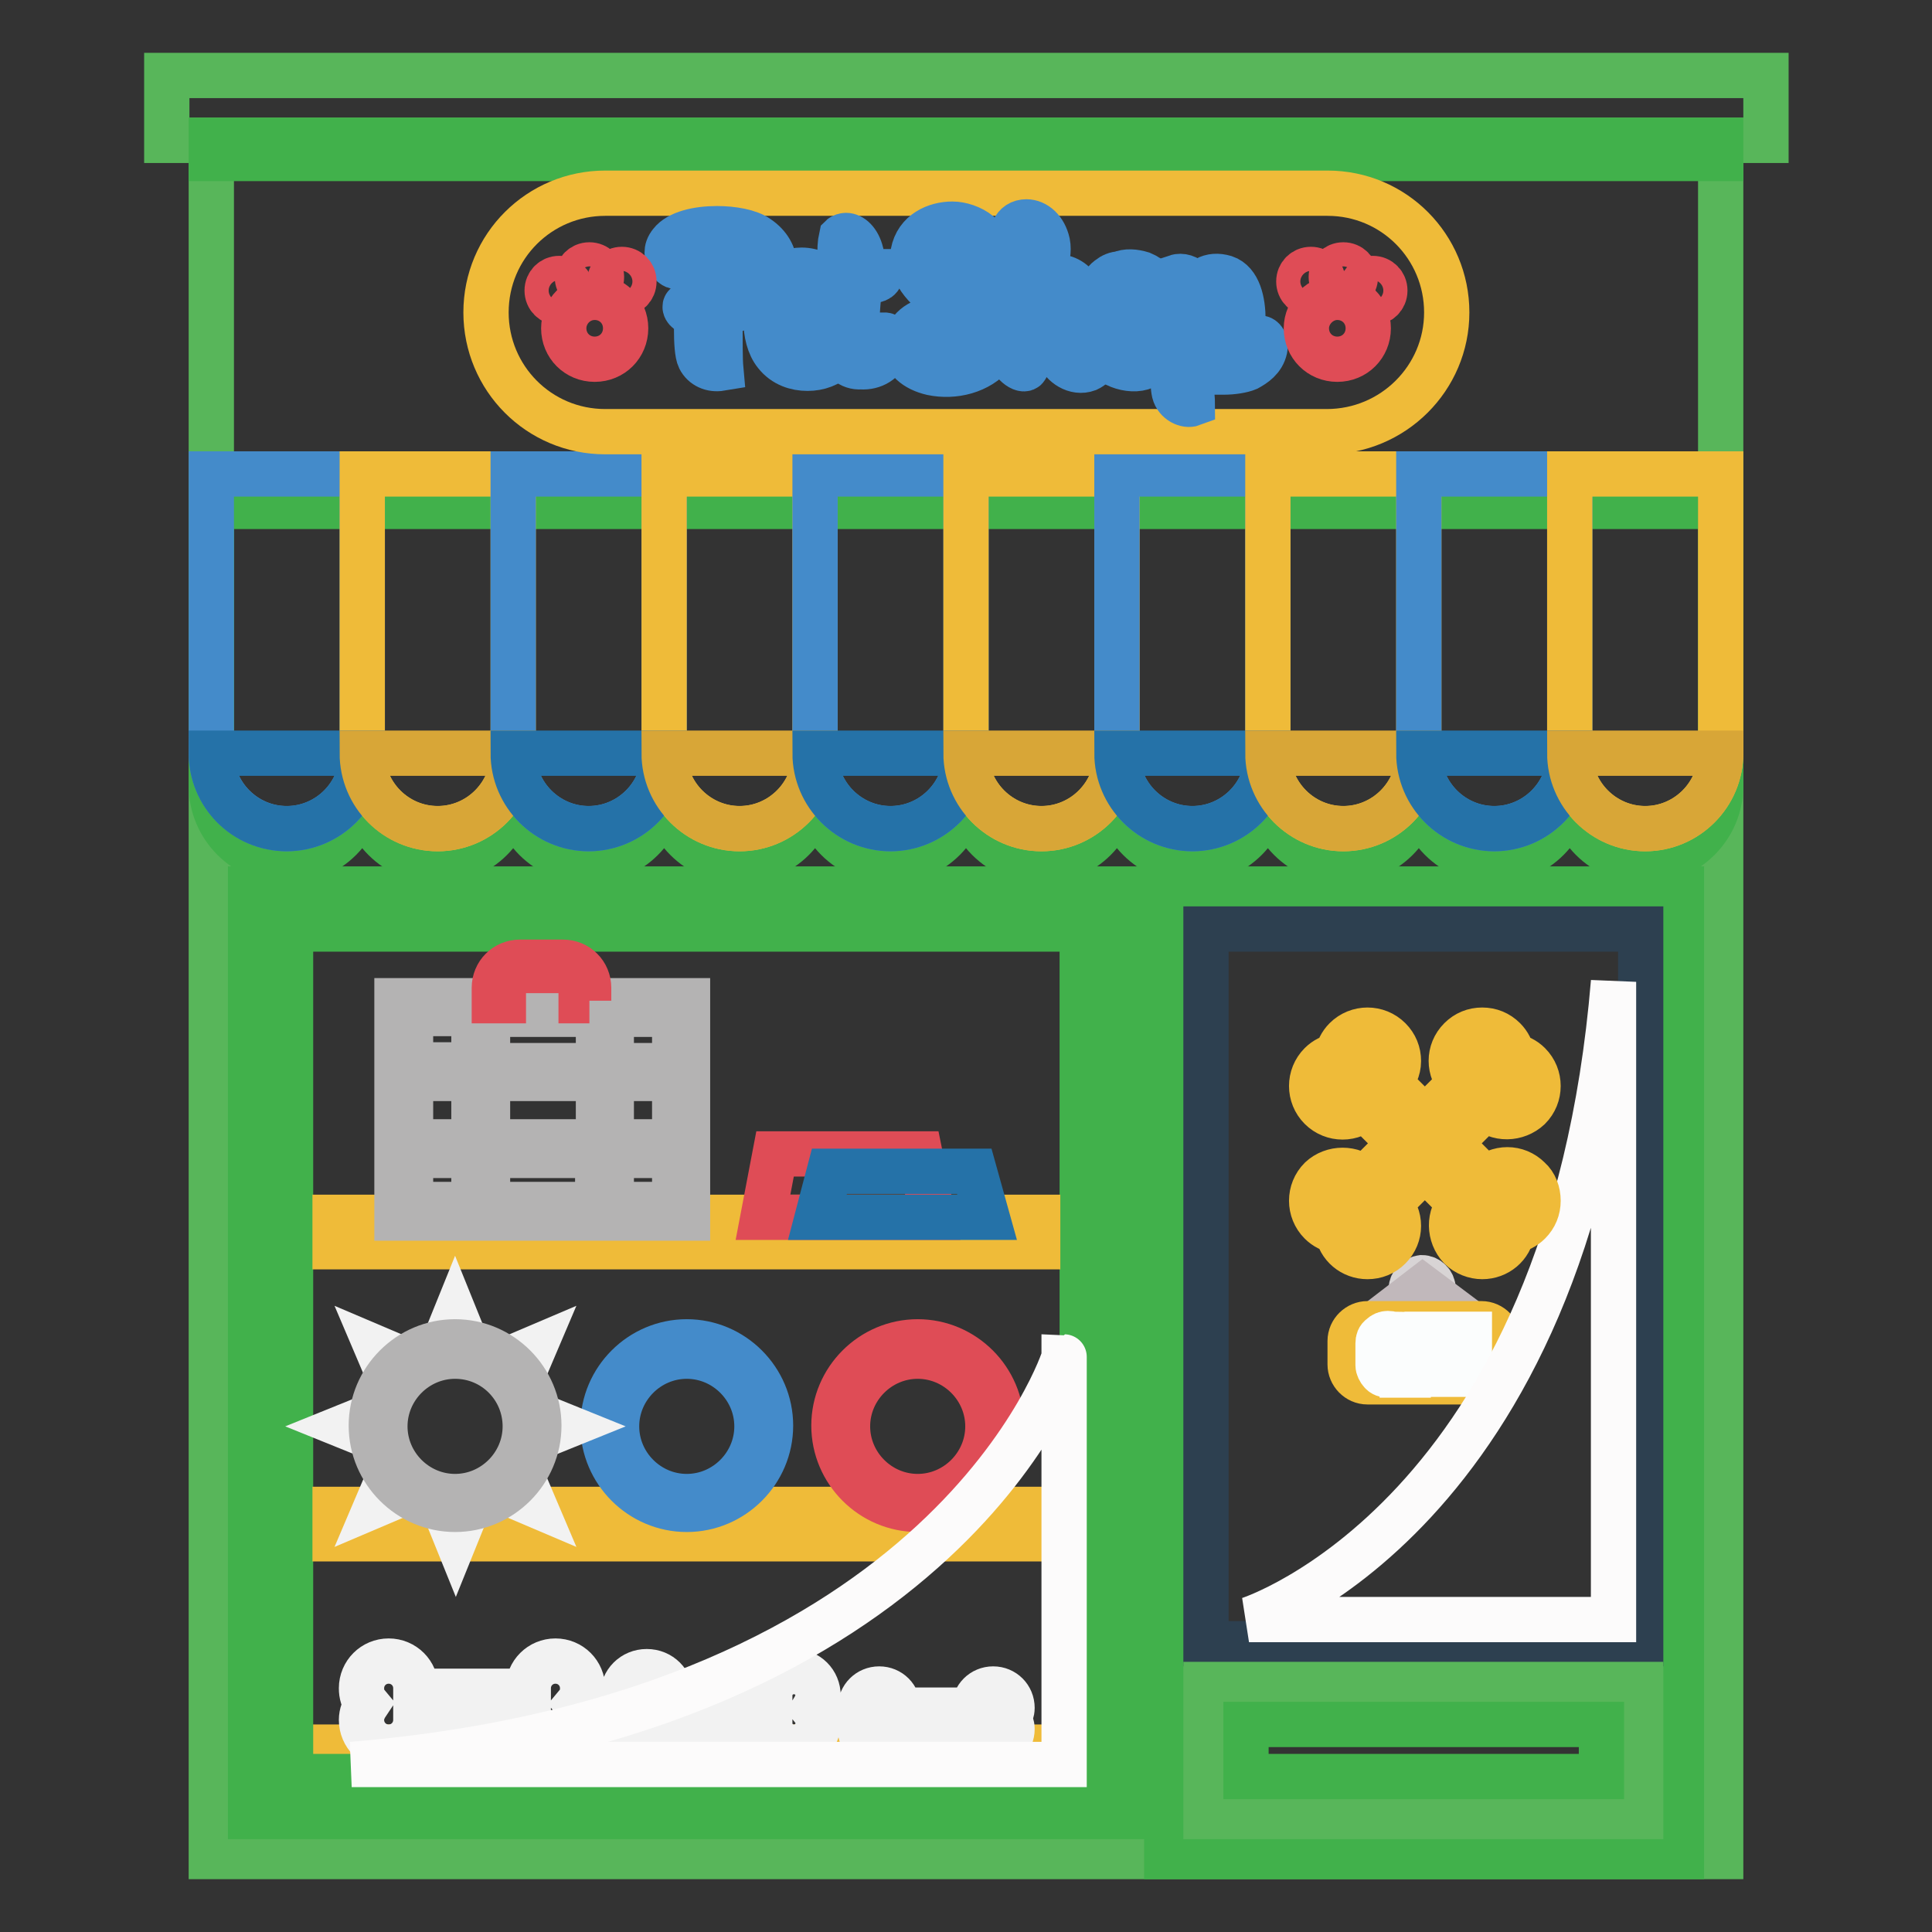
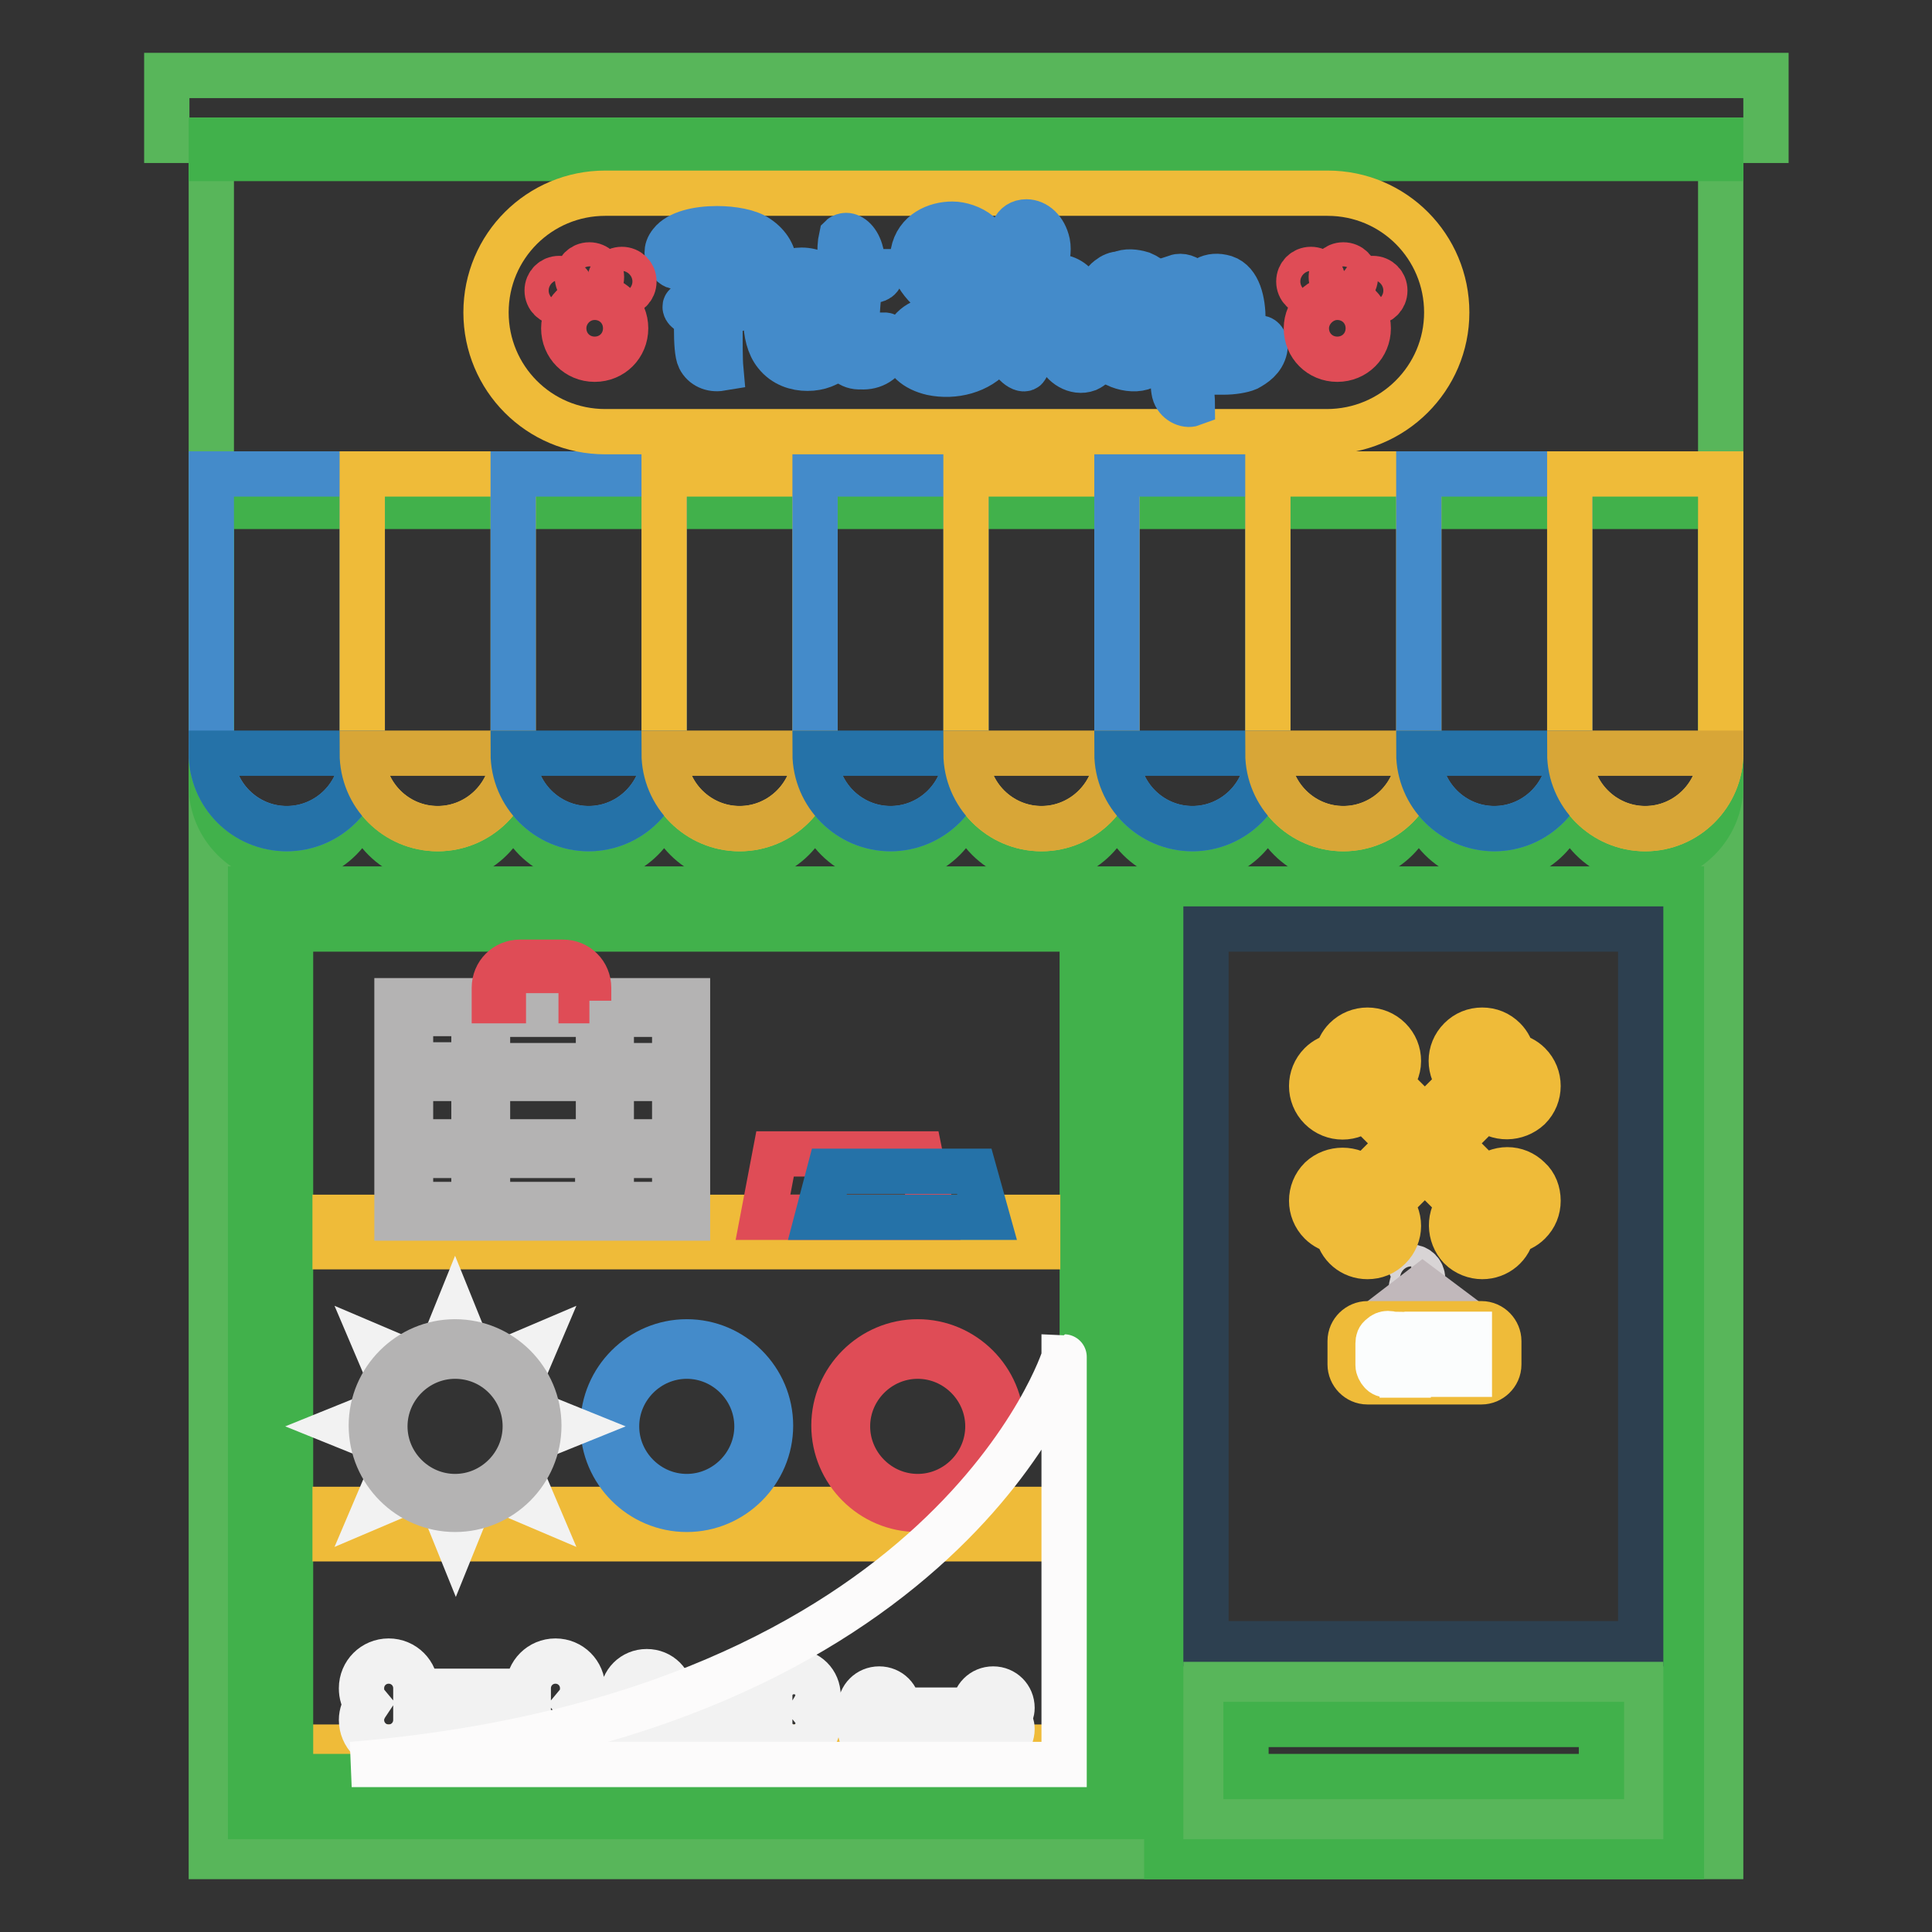
<svg xmlns="http://www.w3.org/2000/svg" version="1.1" x="0px" y="0px" viewBox="0 0 256 256" enable-background="new 0 0 256 256" xml:space="preserve">
  <rect x="0" y="0" width="256" height="256" fill="#333333" stroke="none" />
  <g>
    <path stroke-width="6" fill-opacity="0" stroke="#58b65a" d="M28,18.6H228V246H28V18.6z" />
    <path stroke-width="6" fill-opacity="0" stroke="#2d4050" d="M36.9,121.4h108v115.7h-108V121.4z" />
    <path stroke-width="6" fill-opacity="0" stroke="#efbb39" d="M44.4,231.5h93.1v5.6H44.4V231.5z" />
    <path stroke-width="6" fill-opacity="0" stroke="#41b14b" d="M33.2,117.8v122.9h115.4V117.8H33.2z M143.4,235.4H38.5V123.1h104.9V235.4z M154.6,117.8h68.2V246h-68.2 V117.8z" />
    <path stroke-width="6" fill-opacity="0" stroke="#2d4050" d="M159.8,123.1h57.6v94.7h-57.6V123.1z" />
    <path stroke-width="6" fill-opacity="0" stroke="#58b65a" d="M159.8,223.2h57.6v17.5h-57.6V223.2z" />
    <path stroke-width="6" fill-opacity="0" stroke="#41b14b" d="M165.1,228.5h47.1v6.9h-47.1V228.5z" />
-     <path stroke-width="6" fill-opacity="0" stroke="#d8d4d5" d="M187,170.8c0,0.8,0.6,1.4,1.4,1.4c0.8,0,1.5-0.6,1.5-1.4c0-0.8-0.7-1.5-1.5-1.5 C187.7,169.4,187,170,187,170.8L187,170.8z" />
+     <path stroke-width="6" fill-opacity="0" stroke="#d8d4d5" d="M187,170.8c0.8,0,1.5-0.6,1.5-1.4c0-0.8-0.7-1.5-1.5-1.5 C187.7,169.4,187,170,187,170.8L187,170.8z" />
    <path stroke-width="6" fill-opacity="0" stroke="#c1b8bb" d="M195.5,176.3l-7-5.3l-6.7,5.2l-0.2-0.3l6.9-5.3l7.2,5.4L195.5,176.3z" />
    <path stroke-width="6" fill-opacity="0" stroke="#efbb39" d="M198.6,180.8c0,1.3-1.1,2.3-2.3,2.3h-15.1c-1.3,0-2.3-1.1-2.3-2.3v-3.1c0-1.3,1.1-2.3,2.3-2.3h15.1 c1.3,0,2.3,1.1,2.3,2.3V180.8z" />
    <path stroke-width="6" fill-opacity="0" stroke="#fbfdfd" d="M183.9,176.7c0.4,0,0.7,0.1,0.9,0.4c0.2,0.2,0.4,0.5,0.4,0.9v2.9c0,0.4-0.1,0.7-0.4,0.9 c-0.2,0.2-0.5,0.4-0.9,0.4c-0.3,0-0.7-0.1-0.9-0.4c-0.2-0.2-0.4-0.6-0.4-0.9V178c0-0.4,0.1-0.7,0.4-0.9 C183.3,176.8,183.6,176.7,183.9,176.7z M184.4,178c0-0.1,0-0.2-0.1-0.3c-0.1-0.1-0.2-0.1-0.3-0.1c-0.1,0-0.2,0-0.3,0.1 c-0.1,0.1-0.1,0.2-0.1,0.3v2.9c0,0.1,0,0.2,0.1,0.3c0.1,0.1,0.2,0.1,0.3,0.1c0.1,0,0.2,0,0.3-0.1c0.1-0.1,0.1-0.2,0.1-0.3V178z  M187.2,176.8c0.4,0,0.7,0.1,0.9,0.4c0.2,0.2,0.3,0.5,0.3,0.9v0.8c0,0.3-0.1,0.7-0.4,0.9c-0.2,0.2-0.5,0.4-0.9,0.4h-0.5v2h-0.8 v-5.3H187.2L187.2,176.8z M187.6,178.1c0-0.1,0-0.3-0.1-0.3c-0.1-0.1-0.2-0.1-0.3-0.1h-0.5v1.7h0.5c0.1,0,0.2,0,0.3-0.1 c0.1-0.1,0.1-0.2,0.1-0.3V178.1z M189.1,182.1v-5.3h2.3v0.8h-1.5v1.4h1.1v0.8h-1.1v1.4h1.5v0.8H189.1z M192.8,176.8l1.1,3.6v-3.6 h0.8v5.3h-0.9l-1.1-3.4v3.4h-0.8v-5.3H192.8z" />
    <path stroke-width="6" fill-opacity="0" stroke="#41b14b" d="M208,67.1H28v37c0,5.5,4.5,10,10,10c5.5,0,10-4.5,10-10c0,5.5,4.5,10,10,10c5.5,0,10-4.5,10-10 c0,5.5,4.5,10,10,10s10-4.5,10-10c0,5.5,4.5,10,10,10s10-4.5,10-10c0,5.5,4.5,10,10,10c5.5,0,10-4.5,10-10c0,5.5,4.5,10,10,10 c5.5,0,10-4.5,10-10c0,5.5,4.5,10,10,10c5.5,0,10-4.5,10-10c0,5.5,4.5,10,10,10s10-4.5,10-10c0,5.5,4.5,10,10,10 c5.5,0,10-4.5,10-10c0,5.5,4.5,10,10,10c5.5,0,10-4.5,10-10v-37H208z" />
    <path stroke-width="6" fill-opacity="0" stroke="#448bca" d="M48,62.8v37c0,5.5-4.5,10-10,10c-5.5,0-10-4.5-10-10v-37H48z" />
    <path stroke-width="6" fill-opacity="0" stroke="#efbb39" d="M68,62.8v37c0,5.5-4.5,10-10,10c-5.5,0-10-4.5-10-10v-37H68z" />
    <path stroke-width="6" fill-opacity="0" stroke="#448bca" d="M88,62.8v37c0,5.5-4.5,10-10,10c-5.5,0-10-4.5-10-10v-37H88z" />
    <path stroke-width="6" fill-opacity="0" stroke="#efbb39" d="M108,62.8v37c0,5.5-4.5,10-10,10c-5.5,0-10-4.5-10-10v-37H108z" />
    <path stroke-width="6" fill-opacity="0" stroke="#448bca" d="M128,62.8v37c0,5.5-4.5,10-10,10c-5.5,0-10-4.5-10-10v-37H128z" />
    <path stroke-width="6" fill-opacity="0" stroke="#efbb39" d="M148,62.8v37c0,5.5-4.5,10-10,10c-5.5,0-10-4.5-10-10v-37H148z" />
    <path stroke-width="6" fill-opacity="0" stroke="#448bca" d="M168,62.8v37c0,5.5-4.5,10-10,10c-5.5,0-10-4.5-10-10v-37H168z" />
    <path stroke-width="6" fill-opacity="0" stroke="#efbb39" d="M188,62.8v37c0,5.5-4.5,10-10,10c-5.5,0-10-4.5-10-10v-37H188z" />
    <path stroke-width="6" fill-opacity="0" stroke="#448bca" d="M208,62.8v37c0,5.5-4.5,10-10,10c-5.5,0-10-4.5-10-10v-37H208z" />
    <path stroke-width="6" fill-opacity="0" stroke="#efbb39" d="M228,62.8v37c0,5.5-4.5,10-10,10c-5.5,0-10-4.5-10-10v-37H228z" />
    <path stroke-width="6" fill-opacity="0" stroke="#58b65a" d="M22.1,10h211.9v8.6H22.1V10z" />
    <path stroke-width="6" fill-opacity="0" stroke="#41b14b" d="M28,18.6H228V21H28V18.6z" />
    <path stroke-width="6" fill-opacity="0" stroke="#2572a8" d="M28,99.8h20c0,5.5-4.5,10-10,10C32.4,109.8,28,105.3,28,99.8z" />
    <path stroke-width="6" fill-opacity="0" stroke="#d8a637" d="M48,99.8h20c0,5.5-4.5,10-10,10C52.4,109.8,48,105.3,48,99.8z" />
    <path stroke-width="6" fill-opacity="0" stroke="#2572a8" d="M68,99.8h20c0,5.5-4.5,10-10,10C72.5,109.8,68,105.3,68,99.8z" />
    <path stroke-width="6" fill-opacity="0" stroke="#d8a637" d="M88,99.8h20c0,5.5-4.5,10-10,10C92.5,109.8,88,105.3,88,99.8z" />
    <path stroke-width="6" fill-opacity="0" stroke="#2572a8" d="M108,99.8h20c0,5.5-4.5,10-10,10C112.5,109.8,108,105.3,108,99.8z" />
    <path stroke-width="6" fill-opacity="0" stroke="#d8a637" d="M128,99.8h20c0,5.5-4.5,10-10,10C132.5,109.8,128,105.3,128,99.8z" />
    <path stroke-width="6" fill-opacity="0" stroke="#2572a8" d="M148,99.8h20c0,5.5-4.5,10-10,10C152.5,109.8,148,105.3,148,99.8z" />
    <path stroke-width="6" fill-opacity="0" stroke="#d8a637" d="M168,99.8h20c0,5.5-4.5,10-10,10C172.5,109.8,168,105.3,168,99.8z" />
    <path stroke-width="6" fill-opacity="0" stroke="#2572a8" d="M188,99.8h20c0,5.5-4.5,10-10,10C192.5,109.8,188,105.3,188,99.8z" />
    <path stroke-width="6" fill-opacity="0" stroke="#d8a637" d="M228,99.8c0,5.5-4.5,10-10,10c-5.5,0-10-4.5-10-10H228z" />
-     <path stroke-width="6" fill-opacity="0" stroke="#fcfbfb" d="M213.8,130.1v84.5h-48.3C165.5,214.6,207.9,201.1,213.8,130.1z" />
    <path stroke-width="6" fill-opacity="0" stroke="#efbb39" d="M175.8,57.2H80.2c-8.8,0-15.8-7.1-15.8-15.8c0-8.8,7.1-15.8,15.8-15.8h95.7c8.8,0,15.8,7.1,15.8,15.8 C191.7,50.1,184.6,57.2,175.8,57.2z" />
    <path stroke-width="6" fill-opacity="0" stroke="#448bca" d="M91.1,40.4c0.2,0,0.5,0,0.9,0h0.3c0.1-2,0.2-4,0.3-5.7l0.1-1.8c-1.6,0.7-2.9,1.7-3.2,2.4 c-0.6-0.2-1.1-1-1.1-1.8c0-0.4,0.1-0.8,0.5-1.3c1-1.3,3.5-1.9,6.1-1.9c2.1,0,4.3,0.4,5.4,1.2c1.5,1,2.2,2.4,2.2,3.6 c0,1.4-0.8,2.9-2,4c-1.3,1.3-3.3,2.1-5.2,2.5v1.1c0,2.4,0,5,0.1,6.1c-1.2,0.2-2.3-0.3-2.8-1.3c-0.3-0.6-0.4-2.1-0.4-4.1v-1.6 c-0.2,0-0.7-0.2-1-0.5C90.7,41,90.6,40.4,91.1,40.4L91.1,40.4z M95.3,39.8c1-0.4,2-1,2.8-1.7c0.9-0.9,1.6-2.4,1.6-3.7 c0-1.7-1.3-2.4-3-2.4c-0.6,0-1.2,0.1-1.8,0.2l0.1,0.2c0.3,0.9,0.4,2.3,0.4,4c0,0.9,0,2-0.1,3.1C95.3,39.6,95.3,39.7,95.3,39.8z  M104.7,42.3c0,1.6,0.3,3.1,1.1,4c0.6,0.6,1.2,0.9,1.9,0.9c0.8,0,1.7-0.4,2.4-1.1s1.2-1.7,1.4-2.7c0.5,0,0.9,0.7,0.8,1.4 c-0.2,1-0.7,1.8-1.4,2.5c-1.1,1-2.4,1.5-3.9,1.5c-1.5,0-3.1-0.5-4.2-1.9c-0.9-1.1-1.3-2.8-1.3-4.5c0-1.7,0.4-3.5,1.3-4.8 c0.9-1.3,2.2-1.8,3.4-1.8c1.5,0,2.9,0.7,3.4,1.7c0.6,1.3,0.2,2.6-1.1,3.6C107.5,42,106,42.3,104.7,42.3z M104.7,41.2 c0.6-0.1,1.2-0.3,1.8-0.7c0.7-0.5,1.1-1.4,1.1-2.1c0-0.7-0.5-1.4-1-1.3C105.7,37.2,105,39.2,104.7,41.2z" />
    <path stroke-width="6" fill-opacity="0" stroke="#448bca" d="M111.3,46.4c-0.2-0.4-0.2-1.4-0.2-2.6c0-1.5,0.1-3.4,0.2-5.4c0-0.3,0-0.7,0-1c-0.9,0-1.5-0.1-1.7-0.1 c0,0-0.3-0.9,0.1-1c0.3-0.1,0.9-0.1,1.6-0.2c0-0.7,0-1.2,0-1.7c0-1.4,0-2.1,0.2-3c0.1-0.1,0.4-0.2,0.6-0.2c0.7,0,1.6,0.7,2,2.3 c0,0.2,0.1,0.6,0.1,1.3c0,0.4,0,0.8,0,1.2c1,0,1.9,0,2.4,0c0.2,0.6,0,1.1-1.1,1.2c-0.4,0.1-0.9,0.1-1.5,0.1c0,0.5-0.1,1-0.2,1.5 c-0.2,2-0.3,3.7-0.3,5.1c0,1.6,0.2,2.8,0.6,3.1c1,0.8,2.8-0.8,3.1-2.6c0.3,0,0.7,0.3,0.7,1c0,0.2,0,0.4-0.1,0.8 c-0.7,1.7-2.1,2.5-3.7,2.4C112.6,48.7,111.7,47.7,111.3,46.4z M128.2,35c0-1.4-0.2-3.2-1.7-3.7c-1-0.3-3,0.6-2.6,2.4 c0.3,1.3,2.3,2.8,4.1,4.1c1.2,0.9,2.3,1.8,3.1,2.6c1,1.1,1.6,2.3,1.6,3.6c0,0.9-0.4,2-1.1,2.9c-1.9,2.3-5.2,3.1-8.1,2.5 c-2.2-0.5-3.7-1.8-3.6-3.5c0.1-2.2,2.2-3.6,3.7-3.5c0.6,0,0.8,0.4,0.5,0.8c-1.2,0.2-2.1,1.3-1.7,2.4c0.4,1.2,2.3,1.9,4.1,1.9 c1.5,0,2.9-0.6,3.2-1.7c0.6-1.9-2.3-4.3-4.4-5.7c-2-1.4-4.8-3.7-4.3-6.6c0.5-2.7,3-3.8,5.2-3.8c2.2,0,5.7,1.8,4.4,4.7 C130.2,35.3,128.8,35.1,128.2,35z M145.8,44.6c0.4,0.1,0.7,0.6,0.6,1.3c-0.3,1.1-1.2,2.5-2.3,3c-1.6,0.6-3.3-0.6-3.8-1.9 c-0.4-1.1-0.2-3.4-0.1-5c0.1-1.7,0.3-3.5-0.4-3.5c-0.6,0-1.6,2.3-2.4,4.7c-0.8,2.3-1.3,4.3-1.4,5.3c0,1-2-0.2-2.2-1.8 c-0.1-0.9-0.2-4.3-0.2-7.7c0-3.6,0.1-7.1,0.7-8.5c0.3-0.7,0.9-1.1,1.7-1.1c1.2,0,2.4,1,2.8,2.8c0.4,2.1-0.9,4.4-2.1,6.7 c-0.1,0.9-0.1,2-0.2,3.6c0,0,1.3-4.6,2.5-5.4c0.3-0.3,0.8-0.4,1.2-0.4c1.2,0,2.5,0.9,2.8,2c0.4,1.2,0.2,2.9,0,4.6 c-0.1,1.6-0.4,3.7,0.2,4.2h0C143.9,47.8,145.3,46.1,145.8,44.6z M137.3,32.8c-0.1-1.2-1-1.2-1.3-0.4c-0.1,0.3-0.2,0.9-0.2,2.2 c0,1.3,0.1,2.8,0.1,2.8C136.6,36,137.4,34.2,137.3,32.8z" />
    <path stroke-width="6" fill-opacity="0" stroke="#448bca" d="M154.1,43.9c-0.2,1.9-0.8,3.6-2.1,4.5c-1.7,1.1-5,0.1-6-1.8c-0.7-1.3-1-2.8-1-4.3c0-2.3,0.7-4.5,1.9-5.4 c0.5-0.4,1-0.6,1.5-0.6c0.9-0.4,1.9-0.3,2.9,0c1.2,0.5,2,1.4,2.4,2.5c0.3,0.9,0.5,2.1,0.5,3.2c0.6-0.1,1.2-0.3,1.7-0.6 c0.6-0.3,1.1-0.8,1.3-1.5c0.3,0.2,0.7,0.6,0.7,1.2c0,0.3-0.1,0.8-0.5,1.3C156.6,43.2,155.5,43.7,154.1,43.9L154.1,43.9z  M148.5,45.4c0.4,1.3,1,2.1,1.7,1.8c0.3-0.1,0.6-0.5,0.9-1.1c0.3-0.6,0.5-1.4,0.7-2.1c-0.6-0.1-1.3-0.3-1.9-0.5 c-0.6-0.2-1.2-0.6-1.7-1C148.1,43.6,148.2,44.6,148.5,45.4L148.5,45.4z M152,42.2c0.1-0.8,0-2-0.2-2.8c-0.5-1.4-1.9-2.1-2.6-1.4 c-0.8,0.9-0.3,2.3,0.7,3.3C150.4,41.8,151.3,42.1,152,42.2z" />
    <path stroke-width="6" fill-opacity="0" stroke="#448bca" d="M158,48.2c0,1.1,0,2.2-0.1,3.3c0,0.8,0.1,1.6,0.1,2c-0.8,0.3-2.1-0.3-2.4-1.5c-0.3-1.3-0.2-4.4,0-7.3 c0.1-2.3,0.3-6.1,0.3-8c0.6-0.2,1.5,0,2,0.7c0.3,0.4,0.4,0.8,0.5,1.2c0.7-1.4,1.9-2.4,3.9-1.8c1.8,0.6,2.4,3.1,2.4,5.6 c0,1.6-0.3,3.8-1.3,5.3c1-0.1,1.9-0.4,2.7-1.2c0.5-0.6,0.8-1.3,0.9-1.7c0.3,0,0.8,0.5,0.6,1.4c-0.3,1.4-1.4,2.1-2.3,2.6 c-0.7,0.3-2,0.5-3.1,0.5c-0.6,0-1.2,0-1.8,0C159.3,49,158.6,48.6,158,48.2z M158.1,46.9c0.7,0.5,1.5,0.8,2.3,0.2 c0.4-0.3,0.9-2.1,1.2-4c0.1-1.1,0.6-4.5-0.4-5c-1.2-0.5-2.4,1.6-2.7,3.8l-0.2,2.8C158.2,45.3,158.1,46.1,158.1,46.9z" />
    <path stroke-width="6" fill-opacity="0" stroke="#df4c56" d="M74.7,43.5c0,2.3,1.8,4.1,4.1,4.1c2.3,0,4.1-1.8,4.1-4.1c0-2.3-1.8-4.1-4.1-4.1 C76.5,39.4,74.7,41.3,74.7,43.5z" />
    <path stroke-width="6" fill-opacity="0" stroke="#df4c56" d="M72.5,38.5c0,0.9,0.7,1.6,1.6,1.6c0.9,0,1.6-0.7,1.6-1.6c0,0,0,0,0,0c0-0.9-0.7-1.6-1.6-1.6 C73.2,36.9,72.5,37.6,72.5,38.5C72.5,38.5,72.5,38.5,72.5,38.5z" />
    <path stroke-width="6" fill-opacity="0" stroke="#df4c56" d="M76.5,36.7c0,0.9,0.7,1.6,1.6,1.6c0.9,0,1.6-0.7,1.6-1.6c0,0,0,0,0,0c0-0.9-0.7-1.6-1.6-1.6 S76.5,35.8,76.5,36.7C76.5,36.7,76.5,36.7,76.5,36.7z" />
    <path stroke-width="6" fill-opacity="0" stroke="#df4c56" d="M80.8,37.3c0,0.9,0.7,1.6,1.6,1.6c0.9,0,1.6-0.7,1.6-1.6c0,0,0,0,0,0c0-0.9-0.7-1.6-1.6-1.6 C81.5,35.7,80.8,36.4,80.8,37.3C80.8,37.3,80.8,37.3,80.8,37.3z" />
    <path stroke-width="6" fill-opacity="0" stroke="#df4c56" d="M173.1,43.5c0,2.3,1.8,4.1,4.1,4.1c2.3,0,4.1-1.8,4.1-4.1c0,0,0,0,0,0c0-2.3-1.8-4.1-4.1-4.1 C175,39.4,173.1,41.3,173.1,43.5C173.1,43.5,173.1,43.5,173.1,43.5z" />
    <path stroke-width="6" fill-opacity="0" stroke="#df4c56" d="M180.3,38.5c0,0.9,0.7,1.6,1.6,1.6c0.9,0,1.6-0.7,1.6-1.6c0,0,0,0,0,0c0-0.9-0.7-1.6-1.6-1.6 C181,36.9,180.3,37.6,180.3,38.5C180.3,38.5,180.3,38.5,180.3,38.5z" />
    <path stroke-width="6" fill-opacity="0" stroke="#df4c56" d="M176.4,36.7c0,0.9,0.7,1.6,1.6,1.6s1.6-0.7,1.6-1.6c0,0,0,0,0,0c0-0.9-0.7-1.6-1.6-1.6 C177.1,35.1,176.4,35.8,176.4,36.7C176.4,36.7,176.4,36.7,176.4,36.7z" />
    <path stroke-width="6" fill-opacity="0" stroke="#df4c56" d="M172.1,37.3c0,0.9,0.7,1.6,1.6,1.6c0.9,0,1.6-0.7,1.6-1.6c0,0,0,0,0,0c0-0.9-0.7-1.6-1.6-1.6 S172.1,36.4,172.1,37.3C172.1,37.3,172.1,37.3,172.1,37.3z" />
    <path stroke-width="6" fill-opacity="0" stroke="#efbb39" d="M44.4,200h93.1v3.9H44.4V200z M44.4,161.3h93.1v3.9H44.4V161.3z" />
    <path stroke-width="6" fill-opacity="0" stroke="#b4b3b3" d="M52.6,132.6v28.8h38.5v-28.8H52.6z M89.4,141.2H81v-6.8h8.4L89.4,141.2L89.4,141.2z M62.8,151.3h-8.4v-8.4 h8.4V151.3z M64.6,142.9h14.7v8.4H64.6V142.9z M79.2,153.1v6.5H64.6v-6.5H79.2z M64.6,141.2v-6.8h14.7v6.8H64.6z M81,142.9h8.4v8.4 H81V142.9z M62.8,134.3v6.8h-8.4v-6.8H62.8z M54.4,153.1h8.4v6.5h-8.4V153.1z M81,159.6v-6.5h8.4v6.5H81z" />
    <path stroke-width="6" fill-opacity="0" stroke="#448bca" d="M91,200c-6.1,0-11.1-5-11.1-11.1s5-11.1,11.1-11.1c6.1,0,11.1,5,11.1,11.1S97.1,200,91,200z M91,179.7 c-5.1,0-9.3,4.2-9.3,9.3s4.2,9.3,9.3,9.3c5.1,0,9.3-4.2,9.3-9.3S96.1,179.7,91,179.7L91,179.7z" />
    <path stroke-width="6" fill-opacity="0" stroke="#df4c56" d="M121.6,200c-6.1,0-11.1-5-11.1-11.1s5-11.1,11.1-11.1c6.1,0,11.1,5,11.1,11.1S127.7,200,121.6,200z  M121.6,179.7c-5.1,0-9.3,4.2-9.3,9.3s4.2,9.3,9.3,9.3c5.1,0,9.3-4.2,9.3-9.3S126.7,179.7,121.6,179.7L121.6,179.7z M121.9,152.9 h-19.2l-1.6,8.4h22.5L121.9,152.9z" />
    <path stroke-width="6" fill-opacity="0" stroke="#2572a8" d="M129.1,155.2h-19.2l-1.6,6.1h22.5L129.1,155.2z" />
    <path stroke-width="6" fill-opacity="0" stroke="#efbb39" d="M202.6,156.2c-1.6-1.6-4.1-1.6-5.8,0l-4.7-4.7l4.7-4.7c1.6,1.6,4.2,1.5,5.8,0c1.6-1.6,1.6-4.2,0-5.8 c-0.6-0.6-1.4-1-2.2-1.1c-0.1-0.8-0.5-1.6-1.1-2.2c-0.8-0.8-1.8-1.2-2.9-1.2h0c-1.1,0-2.1,0.4-2.9,1.2c-1.6,1.6-1.6,4.1,0,5.8 l-4.7,4.7l-4.7-4.7c0.7-0.8,1.2-1.8,1.2-2.9c0-1.1-0.4-2.1-1.2-2.9c-1.6-1.6-4.2-1.6-5.8,0c-0.6,0.6-1,1.4-1.1,2.2 c-0.8,0.1-1.6,0.5-2.2,1.1c-1.6,1.6-1.6,4.2,0,5.8c1.6,1.6,4.2,1.6,5.8,0l4.7,4.7l-4.7,4.7c-1.6-1.5-4.2-1.5-5.8,0 c-1.6,1.6-1.6,4.2,0,5.8c0.6,0.6,1.4,1,2.2,1.1c0.3,2,2,3.4,4,3.4c1.1,0,2.1-0.4,2.9-1.2c1.6-1.6,1.6-4.1,0-5.8l4.7-4.7l4.7,4.7 c-1.6,1.6-1.5,4.2,0,5.8c0.8,0.8,1.9,1.2,2.9,1.2c2,0,3.7-1.4,4-3.4c0.8-0.1,1.6-0.5,2.2-1.1c0.8-0.8,1.2-1.8,1.2-2.9 C203.8,158,203.4,156.9,202.6,156.2z M195.1,143.2l-0.5-0.4c-0.1-0.1-0.2-0.2-0.3-0.3c-1.1-1.1-1.1-3,0-4.1 c0.5-0.6,1.3-0.9,2.1-0.9h0c0.8,0,1.5,0.3,2.1,0.9c0.5,0.5,0.8,1.2,0.8,1.9l0,0.5l0.5,0c0.7,0,1.4,0.3,2,0.8c1.1,1.2,1.1,3,0,4.2 c-1.1,1.1-3,1.1-4.1,0c-0.1-0.1-0.2-0.2-0.3-0.4l-0.4-0.5l-5.6,5.6l-1.8-1.8L195.1,143.2L195.1,143.2z M182.2,159.7l0.6,0.4 c0.1,0.1,0.2,0.2,0.3,0.3c1.1,1.1,1.1,3,0,4.2c-1.1,1.1-3,1.1-4.2,0c-0.5-0.5-0.8-1.2-0.9-1.9l0-0.5l-0.5,0c-0.7,0-1.4-0.3-2-0.9 c-1.1-1.1-1.1-3,0-4.2c1.1-1.1,3-1.1,4.1,0c0.1,0.1,0.2,0.2,0.3,0.3l0.4,0.6l5.6-5.6l1.8,1.8L182.2,159.7L182.2,159.7z  M201.8,161.1c-0.5,0.5-1.2,0.8-1.9,0.9l-0.5,0l0,0.5c0,0.7-0.3,1.4-0.9,1.9c-1.1,1.1-3,1.1-4.2,0c-1.1-1.1-1.1-3,0-4.2 c0.1-0.1,0.2-0.2,0.3-0.3l0.5-0.4l-14.7-14.7l-0.4,0.5c-0.1,0.1-0.2,0.2-0.3,0.3c-1.1,1.1-3,1.1-4.2,0c-1.1-1.1-1.1-3,0-4.1 c0.5-0.5,1.2-0.8,1.9-0.9l0.5,0l0-0.5c0-0.7,0.3-1.4,0.9-1.9c1.1-1.1,3-1.1,4.2,0c0.6,0.5,0.9,1.3,0.9,2.1c0,0.8-0.3,1.5-0.9,2.1 c-0.1,0.1-0.2,0.2-0.3,0.3l-0.5,0.4l14.7,14.7l0.4-0.5c0.1-0.1,0.2-0.2,0.3-0.3c1.1-1.1,3-1.1,4.2,0c0.6,0.5,0.9,1.3,0.9,2.1 C202.6,159.8,202.3,160.6,201.8,161.1L201.8,161.1z" />
    <path stroke-width="6" fill-opacity="0" stroke="#f2f2f2" d="M58.4,179.1l1.9-4.7l1.9,4.7H58.4z M62.3,198.9l-1.9,4.7l-1.9-4.7H62.3z" />
    <path stroke-width="6" fill-opacity="0" stroke="#f2f2f2" d="M66,180.7l4.7-2l-2,4.7L66,180.7z M54.7,197.3l-4.7,2l2-4.7L54.7,197.3z" />
    <path stroke-width="6" fill-opacity="0" stroke="#f2f2f2" d="M70.2,187.1l4.7,1.9l-4.7,1.9V187.1z M50.5,190.9l-4.7-1.9l4.7-1.9V190.9z" />
    <path stroke-width="6" fill-opacity="0" stroke="#f2f2f2" d="M68.7,194.6l2,4.7l-4.7-2L68.7,194.6z M52,183.4l-2-4.7l4.7,2L52,183.4z" />
    <path stroke-width="6" fill-opacity="0" stroke="#b4b3b3" d="M60.3,200c-6.1,0-11.1-5-11.1-11.1s5-11.1,11.1-11.1c6.1,0,11.1,5,11.1,11.1S66.4,200,60.3,200z  M60.3,179.7c-5.1,0-9.3,4.2-9.3,9.3s4.2,9.3,9.3,9.3s9.3-4.2,9.3-9.3S65.5,179.7,60.3,179.7L60.3,179.7z" />
    <path stroke-width="6" fill-opacity="0" stroke="#df4c56" d="M78.1,132.6H77v-1.7c0-1.2-1-2.3-2.3-2.3h-5.7c-1.2,0-2.3,1-2.3,2.3v1.7h-1.2v-1.7c0-1.9,1.5-3.4,3.4-3.4 h5.7c1.9,0,3.4,1.5,3.4,3.4V132.6z" />
    <path stroke-width="6" fill-opacity="0" stroke="#f2f2f2" d="M77.2,223.7c0-2-1.6-3.6-3.6-3.6c-2,0-3.6,1.6-3.6,3.6c0,0.1,0,0.3,0,0.4H55.1c0-0.1,0-0.3,0-0.4 c0-2-1.6-3.6-3.6-3.6c-2,0-3.6,1.6-3.6,3.6c0,0.8,0.2,1.5,0.7,2.1c-0.4,0.6-0.7,1.3-0.7,2.1c0,2,1.6,3.6,3.6,3.6 c2,0,3.6-1.6,3.6-3.6c0-0.1,0-0.3,0-0.4H70c0,0.1,0,0.3,0,0.4c0,2,1.6,3.6,3.6,3.6c2,0,3.6-1.6,3.6-3.6c0-0.8-0.2-1.5-0.7-2.1 C77,225.2,77.2,224.5,77.2,223.7z M108.4,224.7c0-1.8-1.4-3.2-3.2-3.2c-1.8,0-3.2,1.4-3.2,3.2c0,0.1,0,0.3,0,0.4H88.9 c0-0.1,0-0.3,0-0.4c0-1.8-1.4-3.2-3.2-3.2c-1.8,0-3.2,1.4-3.2,3.2c0,0.7,0.2,1.3,0.6,1.8c-0.4,0.5-0.6,1.2-0.6,1.8 c0,1.8,1.4,3.2,3.2,3.2c1.8,0,3.2-1.4,3.2-3.2c0-0.1,0-0.3,0-0.4H102c0,0.1,0,0.3,0,0.4c0,1.8,1.4,3.2,3.2,3.2 c1.8,0,3.2-1.4,3.2-3.2c0-0.7-0.2-1.3-0.6-1.8C108.1,226,108.4,225.3,108.4,224.7z M134.1,226.3c0-1.4-1.1-2.5-2.5-2.5 c-1.4,0-2.5,1.1-2.5,2.5c0,0.1,0,0.2,0,0.3h-10.1c0-0.1,0-0.2,0-0.3c0-1.4-1.1-2.5-2.5-2.5c-1.4,0-2.5,1.1-2.5,2.5 c0,0.5,0.2,1,0.4,1.4c-0.3,0.4-0.4,0.9-0.4,1.4c0,1.4,1.1,2.5,2.5,2.5c1.4,0,2.5-1.1,2.5-2.5c0-0.1,0-0.2,0-0.3h10.1 c0,0.1,0,0.2,0,0.3c0,1.4,1.1,2.5,2.5,2.5c1.4,0,2.5-1.1,2.5-2.5c0-0.5-0.2-1-0.4-1.4C133.9,227.3,134.1,226.8,134.1,226.3z" />
    <path stroke-width="6" fill-opacity="0" stroke="#fcfbfb" d="M46.6,233.8h94.4v-54C141.1,179.8,125.9,227.2,46.6,233.8z" />
  </g>
</svg>